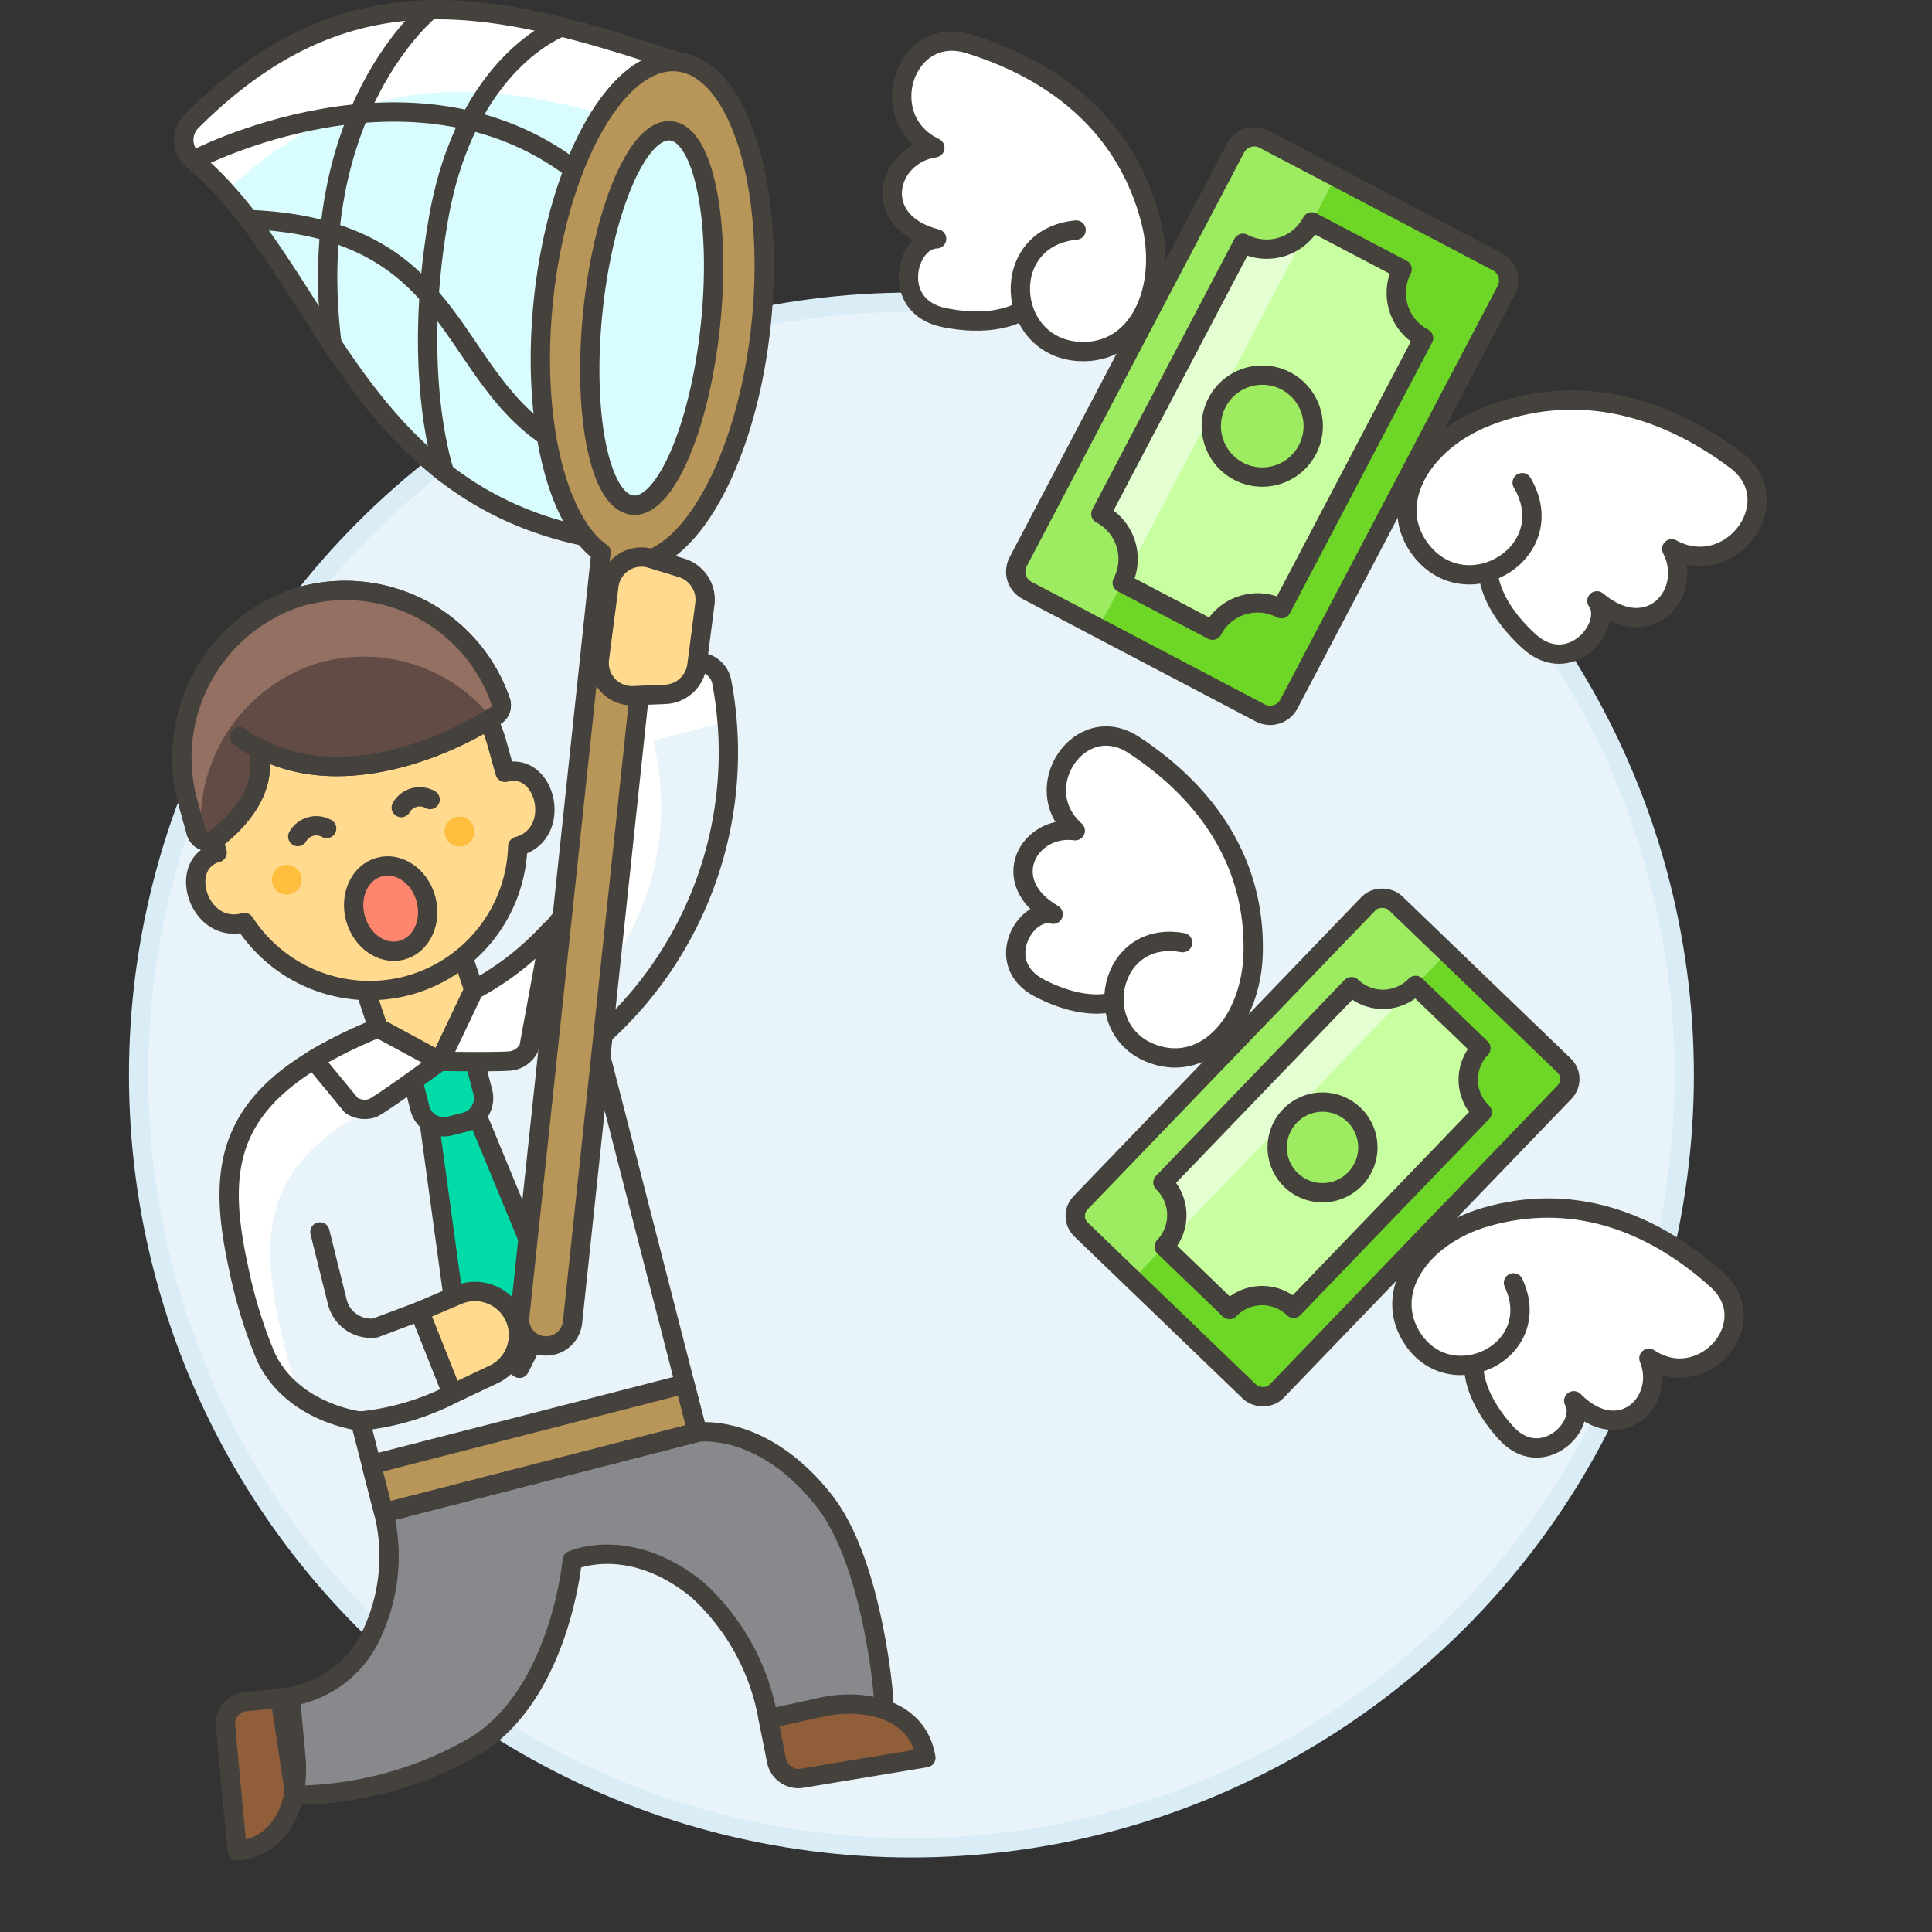
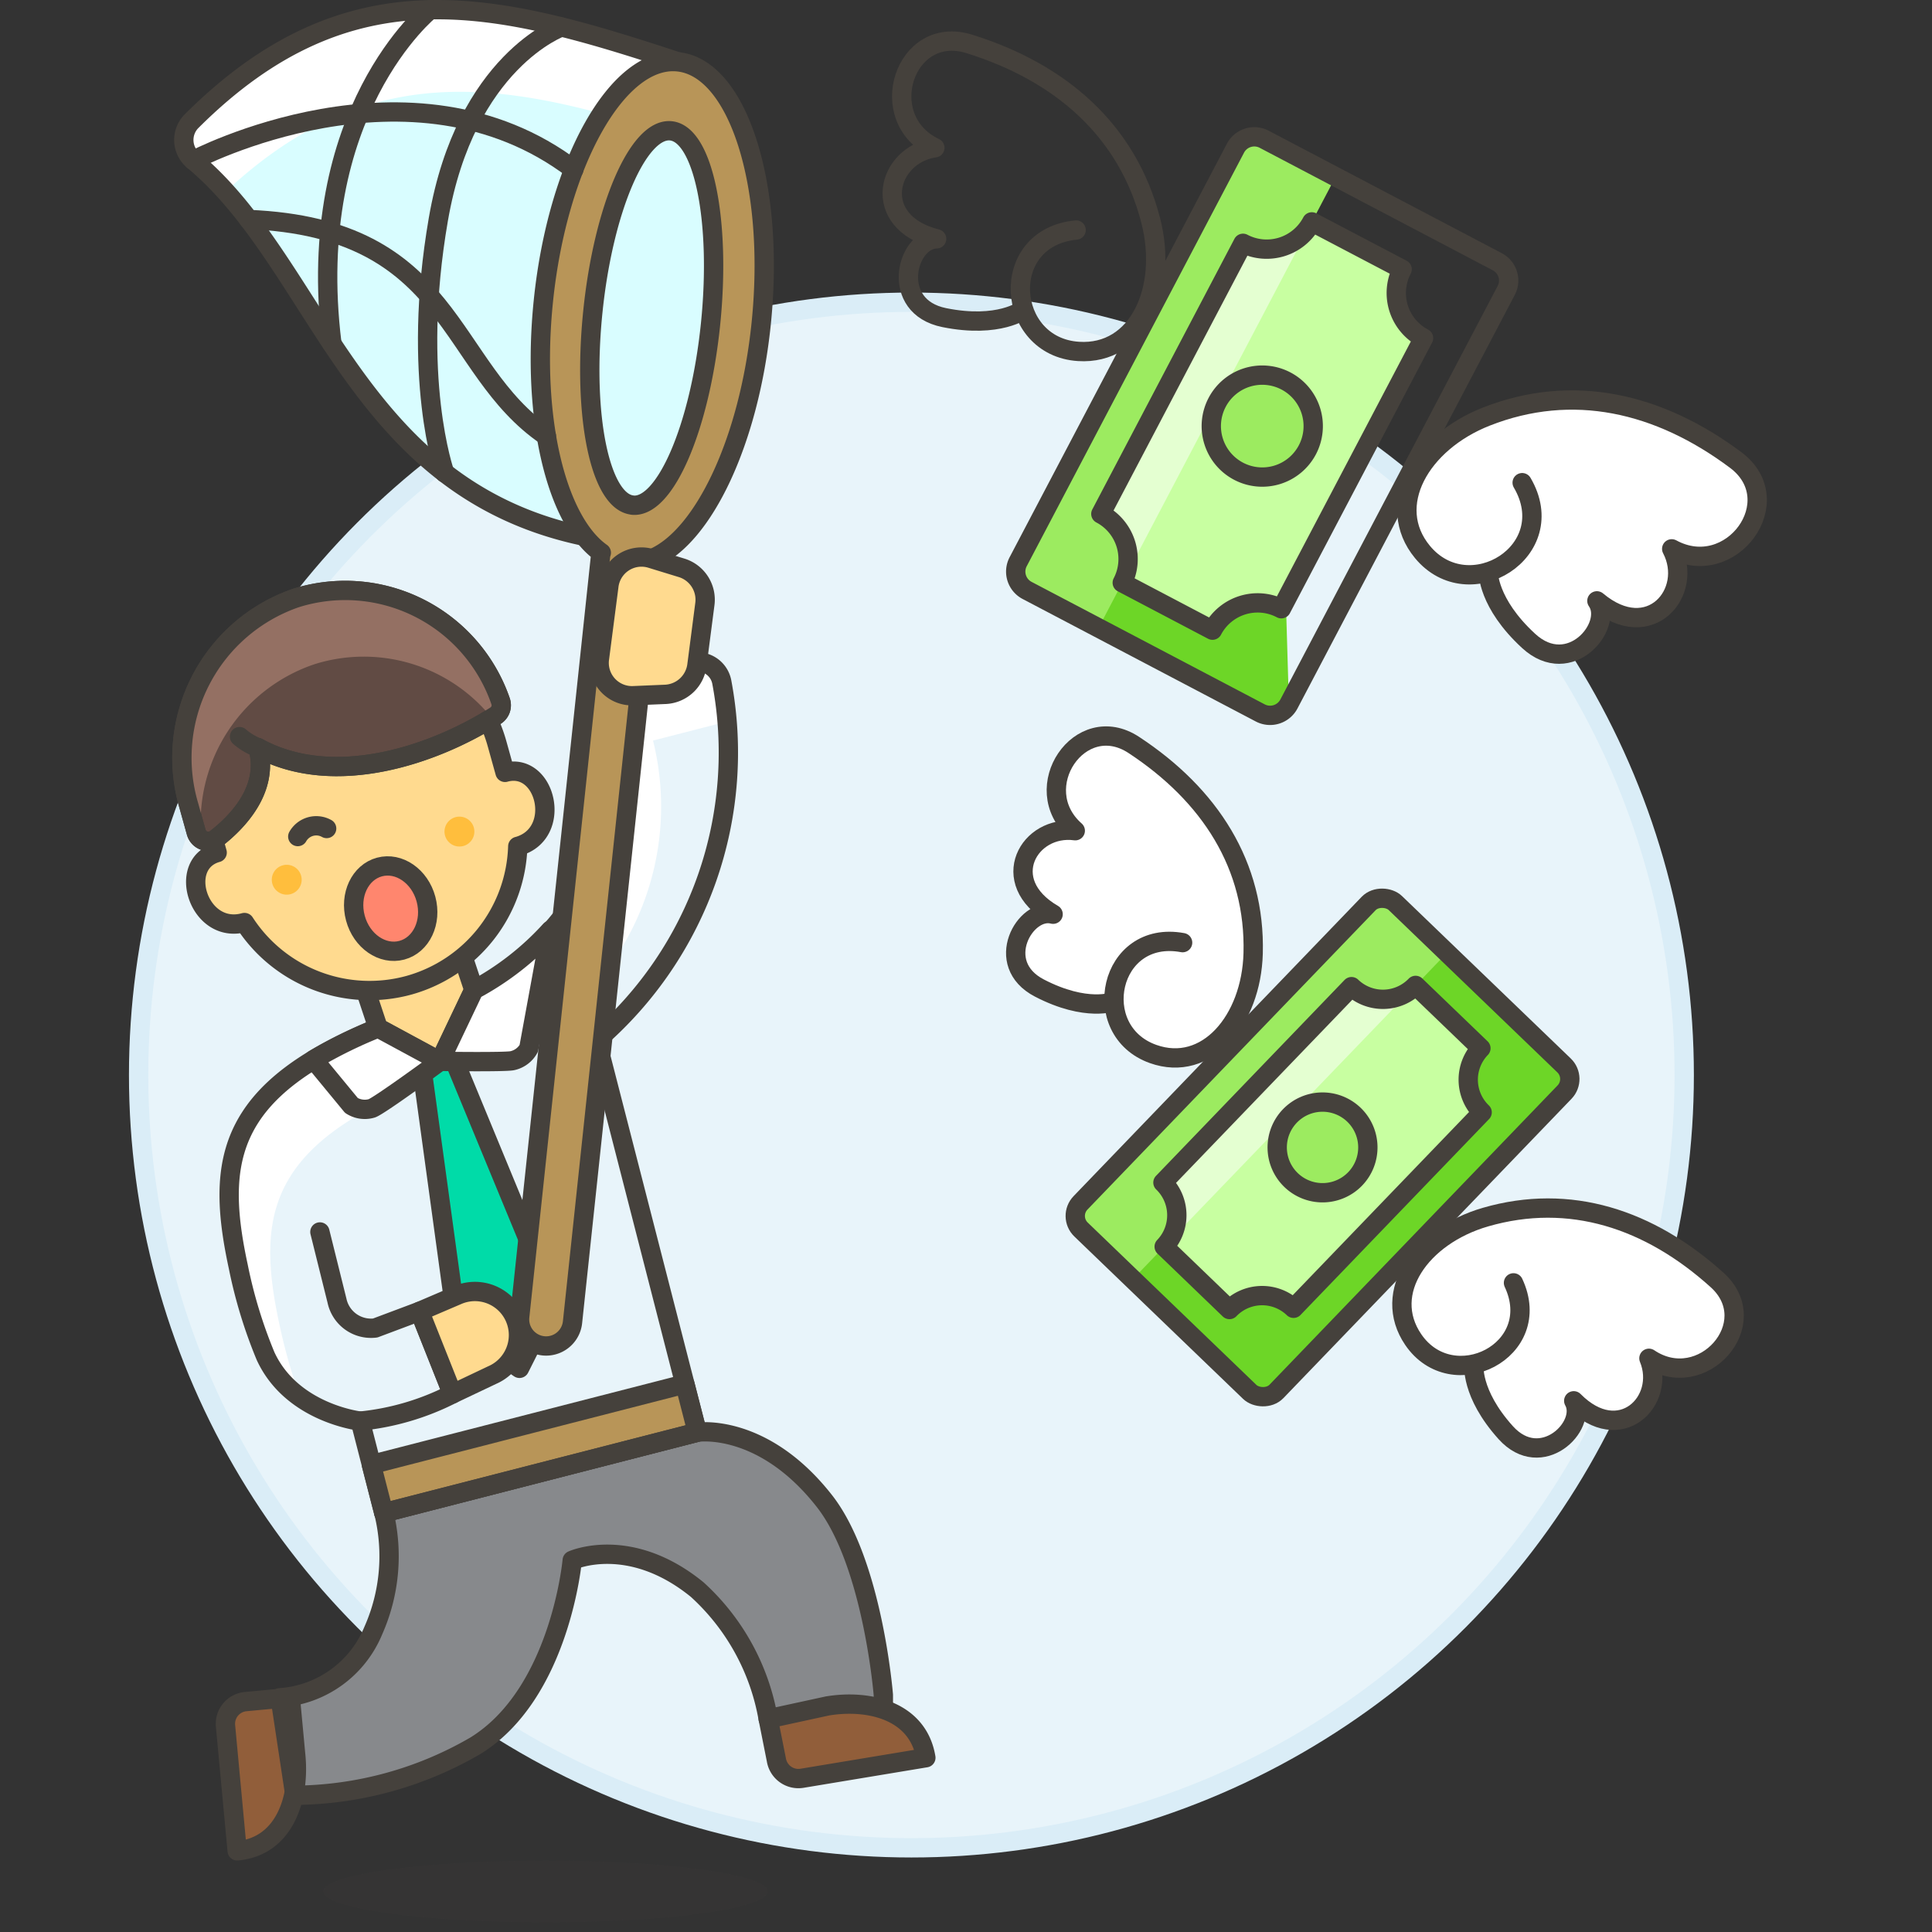
<svg xmlns="http://www.w3.org/2000/svg" viewBox="0 0 100 100">
  <rect x="0" y="0" width="100" height="100" fill="#333333" stroke="none" />
  <g class="nc-icon-wrapper">
    <defs />
    <circle class="a" cx="47.175" cy="55.643" r="40" fill="#e8f4fa" stroke="#daedf7" stroke-miterlimit="10" />
    <path class="b" d="M18.646 73.556l1.219 4.744 16.225-4.168-5.21-20.28A19.687 19.687 0 0 0 37.359 35.3a1.282 1.282 0 0 0-1.575-1l-4.107 1.055a14.121 14.121 0 0 1-9.492 16.894c-10.254 3.421-11.176 7.185-9.852 13.309a24.766 24.766 0 0 0 1.413 4.634c1.367 2.968 4.9 3.364 4.9 3.364z" style="" fill="#e8f4fa" />
    <path class="c" d="M29.618 80.764s-.625 6.925-5.042 9.614a18.866 18.866 0 0 1-9.313 2.545l-.763-5.048a5.632 5.632 0 0 0 4.817-3.466 9.484 9.484 0 0 0 .551-6.109l16.222-4.168s3.372-.527 6.575 3.554c2.513 3.2 3.057 10.047 3.057 10.047v1.6l-5.96-.363a11.745 11.745 0 0 0-3.676-6.694c-3.507-2.856-6.468-1.512-6.468-1.512z" style="" fill="#87898c" />
    <path class="d" d="M15.532 72.316a28.833 28.833 0 0 1-1.073-3.783c-1.324-6.124-.4-9.888 9.851-13.308a14.121 14.121 0 0 0 9.49-16.894l3.829-.984a20.307 20.307 0 0 0-.273-2.044 1.282 1.282 0 0 0-1.575-1l-4.107 1.055a14.121 14.121 0 0 1-9.492 16.894c-10.254 3.421-11.176 7.185-9.852 13.309a24.766 24.766 0 0 0 1.413 4.634 5.338 5.338 0 0 0 1.789 2.121z" style="" fill="#fff" />
    <path class="e" d="M18.646 73.556l1.219 4.744 16.225-4.168-5.21-20.28A19.687 19.687 0 0 0 37.359 35.3a1.282 1.282 0 0 0-1.575-1l-4.107 1.055a14.121 14.121 0 0 1-9.492 16.894c-10.254 3.421-11.176 7.185-9.852 13.309a24.766 24.766 0 0 0 1.413 4.634c1.367 2.968 4.9 3.364 4.9 3.364z" fill="none" stroke="#45413c" stroke-linecap="round" stroke-linejoin="round" />
    <path class="e" d="M18.646 73.556a13.361 13.361 0 0 0 4.773-1.406l-1.7-4.275-2.3.863a1.8 1.8 0 0 1-1.976-1.413l-.885-3.559" fill="none" stroke="#45413c" stroke-linecap="round" stroke-linejoin="round" />
    <path class="f" d="M21.514 52.957l2.143 15.649 3.231 2.219 1.762-3.502-6.05-14.645-1.086.279z" stroke="#45413c" stroke-linecap="round" stroke-linejoin="round" fill="#00dba8" />
-     <path class="f" d="M21.134 55.011l.6 2.351a1.277 1.277 0 0 0 1.556.92l.78-.2a1.277 1.277 0 0 0 .92-1.555l-.69-2.685c-.431.19-.874.363-1.329.514q-.971.326-1.837.655z" stroke="#45413c" stroke-linecap="round" stroke-linejoin="round" fill="#00dba8" />
    <path class="g" d="M24.53 51.238l-1.761 3.699-3.199-1.729-1.464-4.401 5.053-1.689 1.371 4.12z" stroke="#45413c" stroke-linecap="round" stroke-linejoin="round" fill="#ffda8f" stroke-width="1.009px" />
    <path class="h" d="M19.22 75.805l16.228-4.169.641 2.497-16.228 4.169z" stroke="#45413c" stroke-linecap="round" stroke-linejoin="round" fill="#b89558" />
    <path class="i" d="M12.276 95.8c2.48-.231 3.236-2.747 3.036-4.891l-.285-3.05-2.311.216a1.155 1.155 0 0 0-1.043 1.259z" stroke="#45413c" stroke-linecap="round" stroke-linejoin="round" fill="#915e3a" />
    <path class="e" d="M29.618 80.764s-.625 6.925-5.042 9.614a18.866 18.866 0 0 1-9.313 2.545l-.763-5.048a5.632 5.632 0 0 0 4.817-3.466 9.484 9.484 0 0 0 .551-6.109l16.222-4.168s3.372-.527 6.575 3.554c2.513 3.2 3.057 10.047 3.057 10.047v1.6l-5.96-.363a11.745 11.745 0 0 0-3.676-6.694c-3.507-2.856-6.468-1.512-6.468-1.512z" fill="none" stroke="#45413c" stroke-linecap="round" stroke-linejoin="round" />
    <path class="j" d="M19.571 53.208a23.773 23.773 0 0 0-3.336 1.639l1.956 2.373a1.285 1.285 0 0 0 1.048.149c.354-.1 3.53-2.432 3.53-2.432z" fill="#fff" stroke="#45413c" stroke-linecap="round" stroke-linejoin="round" />
    <path class="j" d="M26.524 54.9a1.285 1.285 0 0 0 .846-.635l1.122-6.118a14.691 14.691 0 0 1-3.961 3.088l-1.761 3.7s3.394.05 3.754-.035z" fill="#fff" stroke="#45413c" stroke-linecap="round" stroke-linejoin="round" />
    <path class="i" d="M47.922 90.98c-.408-2.457-2.97-3.032-5.095-2.68l-3.065.666.423 2.125a1.156 1.156 0 0 0 1.329.952z" stroke="#45413c" stroke-linecap="round" stroke-linejoin="round" fill="#915e3a" />
    <path class="k" d="M25.474 71.174a2.255 2.255 0 0 0-1.786-4.142l-1.97.843 1.7 4.275z" stroke="#45413c" stroke-linecap="round" stroke-linejoin="round" fill="#ffda8f" />
    <path class="l" d="M35.091 3.2C25.72.115 18.126-1.91 9.926 6.261a1.378 1.378 0 0 0 .081 2.039c6.948 5.774 8.46 18.368 22.529 19.811 4.84.497 8.269-23.033 2.555-24.911z" style="" fill="#d9fdff" />
    <path class="d" d="M11.68 9.924c7.964-7.465 15.41-5.493 24.544-2.488a3.15 3.15 0 0 1 1.7 1.588C37.6 6.03 36.719 3.734 35.091 3.2 25.72.115 18.127-1.91 9.927 6.261a1.377 1.377 0 0 0 .08 2.039 16.313 16.313 0 0 1 1.673 1.624z" style="" fill="#fff" />
    <path class="e" d="M35.091 3.2C25.72.115 18.126-1.91 9.926 6.261a1.378 1.378 0 0 0 .081 2.039c6.948 5.774 8.46 18.368 22.529 19.811 4.84.497 8.269-23.033 2.555-24.911z" fill="none" stroke="#45413c" stroke-linecap="round" stroke-linejoin="round" />
    <path class="h" d="M39.4 16.743c.734-7.161-1.195-13.225-4.309-13.543s-6.233 5.227-6.967 12.389c-.625 6.094.682 11.38 3 13.021-.007.039-.03.071-.034.112L26.9 68.153a1.374 1.374 0 0 0 2.734.281L33.826 29c0-.04-.012-.076-.011-.116 2.606-1.136 4.959-6.046 5.585-12.141zm-6.661 9.4c-1.683-.173-2.6-4.648-2.054-10s2.358-9.544 4.04-9.371 2.6 4.648 2.053 10-2.358 9.547-4.04 9.375z" stroke="#45413c" stroke-linecap="round" stroke-linejoin="round" fill="#b89558" />
    <path class="e" d="M10.007 8.3s11.266-5.938 19.693.476" fill="none" stroke="#45413c" stroke-linecap="round" stroke-linejoin="round" />
    <path class="e" d="M12.875 11.361c10.689.437 10.2 7.664 15.407 11.206" fill="none" stroke="#45413c" stroke-linecap="round" stroke-linejoin="round" />
    <path class="e" d="M29.058 1.4s-4.952 1.753-6.37 9.96.329 13.118.329 13.118" fill="none" stroke="#45413c" stroke-linecap="round" stroke-linejoin="round" />
    <path class="e" d="M22.266.5s-6.573 5.259-5.087 17.29" fill="none" stroke="#45413c" stroke-linecap="round" stroke-linejoin="round" />
    <path class="k" d="M36.076 34.409l.405-3.122a1.727 1.727 0 0 0-1.173-1.887l-1.631-.5a1.7 1.7 0 0 0-2.165 1.453l-.48 3.7a1.7 1.7 0 0 0 1.721 1.958l1.707-.072a1.727 1.727 0 0 0 1.616-1.53z" stroke="#45413c" stroke-linecap="round" stroke-linejoin="round" fill="#ffda8f" />
    <g>
      <path class="k" d="M21.181 50.992a7.708 7.708 0 0 0 5.619-7.185h.006c2.355-.657 1.46-4.421-.666-3.829l-.415-1.489a7.733 7.733 0 0 0-14.9 4.152l.415 1.489c-2.126.593-.945 4.277 1.411 3.621h.005a7.709 7.709 0 0 0 8.525 3.241z" stroke="#45413c" stroke-linecap="round" stroke-linejoin="round" fill="#ffda8f" />
      <path class="m" d="M15.586 45.328a.773.773 0 1 1-.953-.538.774.774 0 0 1 .953.538z" style="" fill="#ffbe3d" />
      <path class="m" d="M24.525 42.836a.773.773 0 1 1-.953-.538.773.773 0 0 1 .953.538z" style="" fill="#ffbe3d" />
      <path class="e" d="M15.413 43.3a1.1 1.1 0 0 1 1.494-.417" fill="none" stroke="#45413c" stroke-linecap="round" stroke-linejoin="round" />
-       <path class="e" d="M20.768 41.8a1.1 1.1 0 0 1 1.494-.416" fill="none" stroke="#45413c" stroke-linecap="round" stroke-linejoin="round" />
      <ellipse class="n" cx="20.222" cy="47.03" rx="1.892" ry="2.23" transform="rotate(-15.081 20.221 47.03)" stroke="#45413c" stroke-linecap="round" stroke-linejoin="round" fill="#ff866e" />
      <g>
        <path class="o" d="M13.354 38.7c3.972 2.162 9.172.336 12.3-1.66a.636.636 0 0 0 .258-.738 8.506 8.506 0 0 0-10.581-5.354A8.743 8.743 0 0 0 9.774 41.7l.383 1.375a.645.645 0 0 0 1.017.338c1.064-.823 2.784-2.54 2.18-4.708" stroke="#45413c" stroke-linecap="round" stroke-linejoin="round" fill="#614b44" />
        <path class="p" d="M16.289 34.376a8.507 8.507 0 0 1 9.171 2.791l.2-.123a.637.637 0 0 0 .259-.739 8.506 8.506 0 0 0-10.581-5.354A8.743 8.743 0 0 0 9.774 41.7l.383 1.376a.641.641 0 0 0 .27.369 8.656 8.656 0 0 1 5.862-9.069z" style="" fill="#947063" />
        <path class="e" d="M13.354 38.7c3.972 2.162 9.172.336 12.3-1.66a.636.636 0 0 0 .258-.738 8.506 8.506 0 0 0-10.581-5.354A8.743 8.743 0 0 0 9.774 41.7l.383 1.375a.645.645 0 0 0 1.017.338c1.064-.823 2.784-2.54 2.18-4.708" fill="none" stroke="#45413c" stroke-linecap="round" stroke-linejoin="round" />
        <path class="e" d="M13.354 38.7a3.243 3.243 0 0 1-.956-.572" fill="none" stroke="#45413c" stroke-linecap="round" stroke-linejoin="round" />
      </g>
    </g>
    <g>
-       <path class="q" d="M52.7 29.075L63.948 7.67a1.1 1.1 0 0 1 1.486-.462l12.066 6.34a1.1 1.1 0 0 1 .462 1.485L66.714 36.438a1.1 1.1 0 0 1-1.485.462l-12.067-6.34a1.1 1.1 0 0 1-.462-1.485z" style="" fill="#6dd627" />
+       <path class="q" d="M52.7 29.075L63.948 7.67a1.1 1.1 0 0 1 1.486-.462a1.1 1.1 0 0 1 .462 1.485L66.714 36.438a1.1 1.1 0 0 1-1.485.462l-12.067-6.34a1.1 1.1 0 0 1-.462-1.485z" style="" fill="#6dd627" />
      <path class="r" d="M69.131 9.149L56.861 32.5l-3.7-1.943a1.1 1.1 0 0 1-.461-1.484L63.949 7.668a1.1 1.1 0 0 1 1.484-.461z" style="" fill="#9ceb60" />
      <path class="s" d="M72.574 13.938L67.9 11.485a2.64 2.64 0 0 1-3.563 1.109L56.98 26.6a2.639 2.639 0 0 1 1.108 3.562l4.67 2.455a2.639 2.639 0 0 1 3.563-1.109L73.682 17.5a2.638 2.638 0 0 1-1.108-3.562z" style="" fill="#c8ffa1" />
      <path class="t" d="M64.341 12.594L56.98 26.6a2.639 2.639 0 0 1 1.108 3.562L67.9 11.485a2.64 2.64 0 0 1-3.559 1.109z" style="" fill="#e4ffd1" />
      <path class="r" d="M66.558 19.718A2.638 2.638 0 1 1 63 20.826a2.637 2.637 0 0 1 3.558-1.108z" style="" fill="#9ceb60" />
      <path class="e" d="M66.558 19.718A2.638 2.638 0 1 1 63 20.826a2.637 2.637 0 0 1 3.558-1.108z" fill="none" stroke="#45413c" stroke-linecap="round" stroke-linejoin="round" />
      <path class="e" d="M72.574 13.938L67.9 11.485a2.64 2.64 0 0 1-3.563 1.109L56.98 26.6a2.639 2.639 0 0 1 1.108 3.562l4.67 2.455a2.639 2.639 0 0 1 3.563-1.109L73.682 17.5a2.638 2.638 0 0 1-1.108-3.562z" fill="none" stroke="#45413c" stroke-linecap="round" stroke-linejoin="round" />
      <path class="e" d="M52.7 29.075L63.948 7.67a1.1 1.1 0 0 1 1.486-.462l12.066 6.34a1.1 1.1 0 0 1 .462 1.485L66.714 36.438a1.1 1.1 0 0 1-1.485.462l-12.067-6.34a1.1 1.1 0 0 1-.462-1.485z" fill="none" stroke="#45413c" stroke-linecap="round" stroke-linejoin="round" />
    </g>
    <g>
      <path class="d" d="M78.787 24.983c2.074 3.534-2.749 6.5-5.16 3.588-1.977-2.393-.11-5.664 3.3-7.006 4.467-1.758 8.929-.73 12.91 2.243 2.815 2.1-.226 6.281-3.31 4.6C87.7 30.649 85.4 33.4 82.655 31.1c.9 1.29-1.4 4.037-3.533 2.074s-2.089-3.57-2.089-3.57" style="" fill="#fff" />
      <path class="e" d="M78.787 24.983c2.074 3.534-2.749 6.5-5.16 3.588-1.977-2.393-.11-5.664 3.3-7.006 4.467-1.758 8.929-.73 12.91 2.243 2.815 2.1-.226 6.281-3.31 4.6C87.7 30.649 85.4 33.4 82.655 31.1c.9 1.29-1.4 4.037-3.533 2.074s-2.089-3.57-2.089-3.57" fill="none" stroke="#45413c" stroke-linecap="round" stroke-linejoin="round" />
    </g>
    <g>
-       <path class="d" d="M55.7 11.906c-4.078.395-3.653 6.043.123 6.284 3.1.2 4.651-3.234 3.737-6.781-1.2-4.65-4.648-7.659-9.392-9.137-3.354-1.046-4.953 3.868-1.78 5.377-2.507.364-3.382 3.838.092 4.713-1.571.031-2.445 3.505.394 4.078s4.109-.413 4.109-.413" style="" fill="#fff" />
      <path class="e" d="M55.7 11.906c-4.078.395-3.653 6.043.123 6.284 3.1.2 4.651-3.234 3.737-6.781-1.2-4.65-4.648-7.659-9.392-9.137-3.354-1.046-4.953 3.868-1.78 5.377-2.507.364-3.382 3.838.092 4.713-1.571.031-2.445 3.505.394 4.078s4.109-.413 4.109-.413" fill="none" stroke="#45413c" stroke-linecap="round" stroke-linejoin="round" />
    </g>
    <g>
      <rect class="q" x="56.726" y="52.355" width="23.457" height="14.075" rx=".977" ry=".977" transform="rotate(-46.095 68.455 59.393)" style="" fill="#6dd627" />
      <path class="r" d="M74.9 49.315L58.63 66.216l-2.676-2.576a.979.979 0 0 1-.026-1.382L70.84 46.765a.977.977 0 0 1 1.381-.026z" style="" fill="#9ceb60" />
      <path class="s" d="M76.651 54.258l-3.38-3.253a2.346 2.346 0 0 1-3.317.064l-9.76 10.14a2.348 2.348 0 0 1 .064 3.317l3.379 3.254a2.345 2.345 0 0 1 3.317-.064l9.761-10.141a2.346 2.346 0 0 1-.064-3.317z" style="" fill="#c8ffa1" />
      <path class="t" d="M69.954 51.069l-9.76 10.14a2.348 2.348 0 0 1 .064 3.317l13.013-13.521a2.346 2.346 0 0 1-3.317.064z" style="" fill="#e4ffd1" />
      <path class="r" d="M70.081 57.7a2.346 2.346 0 1 1-3.317.063 2.345 2.345 0 0 1 3.317-.063z" style="" fill="#9ceb60" />
      <path class="e" d="M70.081 57.7a2.346 2.346 0 1 1-3.317.063 2.345 2.345 0 0 1 3.317-.063z" fill="none" stroke="#45413c" stroke-linecap="round" stroke-linejoin="round" />
      <path class="e" d="M76.651 54.258l-3.38-3.253a2.346 2.346 0 0 1-3.317.064l-9.76 10.14a2.348 2.348 0 0 1 .064 3.317l3.379 3.254a2.345 2.345 0 0 1 3.317-.064l9.761-10.141a2.346 2.346 0 0 1-.064-3.317z" fill="none" stroke="#45413c" stroke-linecap="round" stroke-linejoin="round" />
      <rect class="e" x="56.726" y="52.355" width="23.457" height="14.075" rx=".977" ry=".977" transform="rotate(-46.095 68.455 59.393)" fill="none" stroke="#45413c" stroke-linecap="round" stroke-linejoin="round" />
    </g>
    <g>
      <path class="d" d="M61.212 48.791c-3.822-.706-4.911 4.557-1.53 5.763 2.774.989 5.087-1.735 5.181-5.208.123-4.553-2.239-8.2-6.178-10.788-2.786-1.83-5.528 2.234-3.029 4.44-2.382-.324-4.087 2.616-1.147 4.322-1.441-.383-3.147 2.557-.707 3.822s3.855.7 3.855.7" style="" fill="#fff" />
      <path class="e" d="M61.212 48.791c-3.822-.706-4.911 4.557-1.53 5.763 2.774.989 5.087-1.735 5.181-5.208.123-4.553-2.239-8.2-6.178-10.788-2.786-1.83-5.528 2.234-3.029 4.44-2.382-.324-4.087 2.616-1.147 4.322-1.441-.383-3.147 2.557-.707 3.822s3.855.7 3.855.7" fill="none" stroke="#45413c" stroke-linecap="round" stroke-linejoin="round" />
    </g>
    <g>
      <path class="d" d="M78.338 66.4c1.648 3.52-3.169 5.9-5.19 2.935-1.658-2.435.394-5.363 3.731-6.335 4.375-1.269 8.5.095 12 3.253 2.474 2.234-.766 5.913-3.531 4.052.915 2.223-1.5 4.616-3.892 2.2.734 1.3-1.68 3.69-3.52 1.648S76.29 70.6 76.29 70.6" style="" fill="#fff" />
      <path class="e" d="M78.338 66.4c1.648 3.52-3.169 5.9-5.19 2.935-1.658-2.435.394-5.363 3.731-6.335 4.375-1.269 8.5.095 12 3.253 2.474 2.234-.766 5.913-3.531 4.052.915 2.223-1.5 4.616-3.892 2.2.734 1.3-1.68 3.69-3.52 1.648S76.29 70.6 76.29 70.6" fill="none" stroke="#45413c" stroke-linecap="round" stroke-linejoin="round" />
    </g>
    <ellipse class="u" cx="28.236" cy="97.902" rx="11.504" ry="1.598" fill="#45413c" opacity="0.15" />
  </g>
</svg>